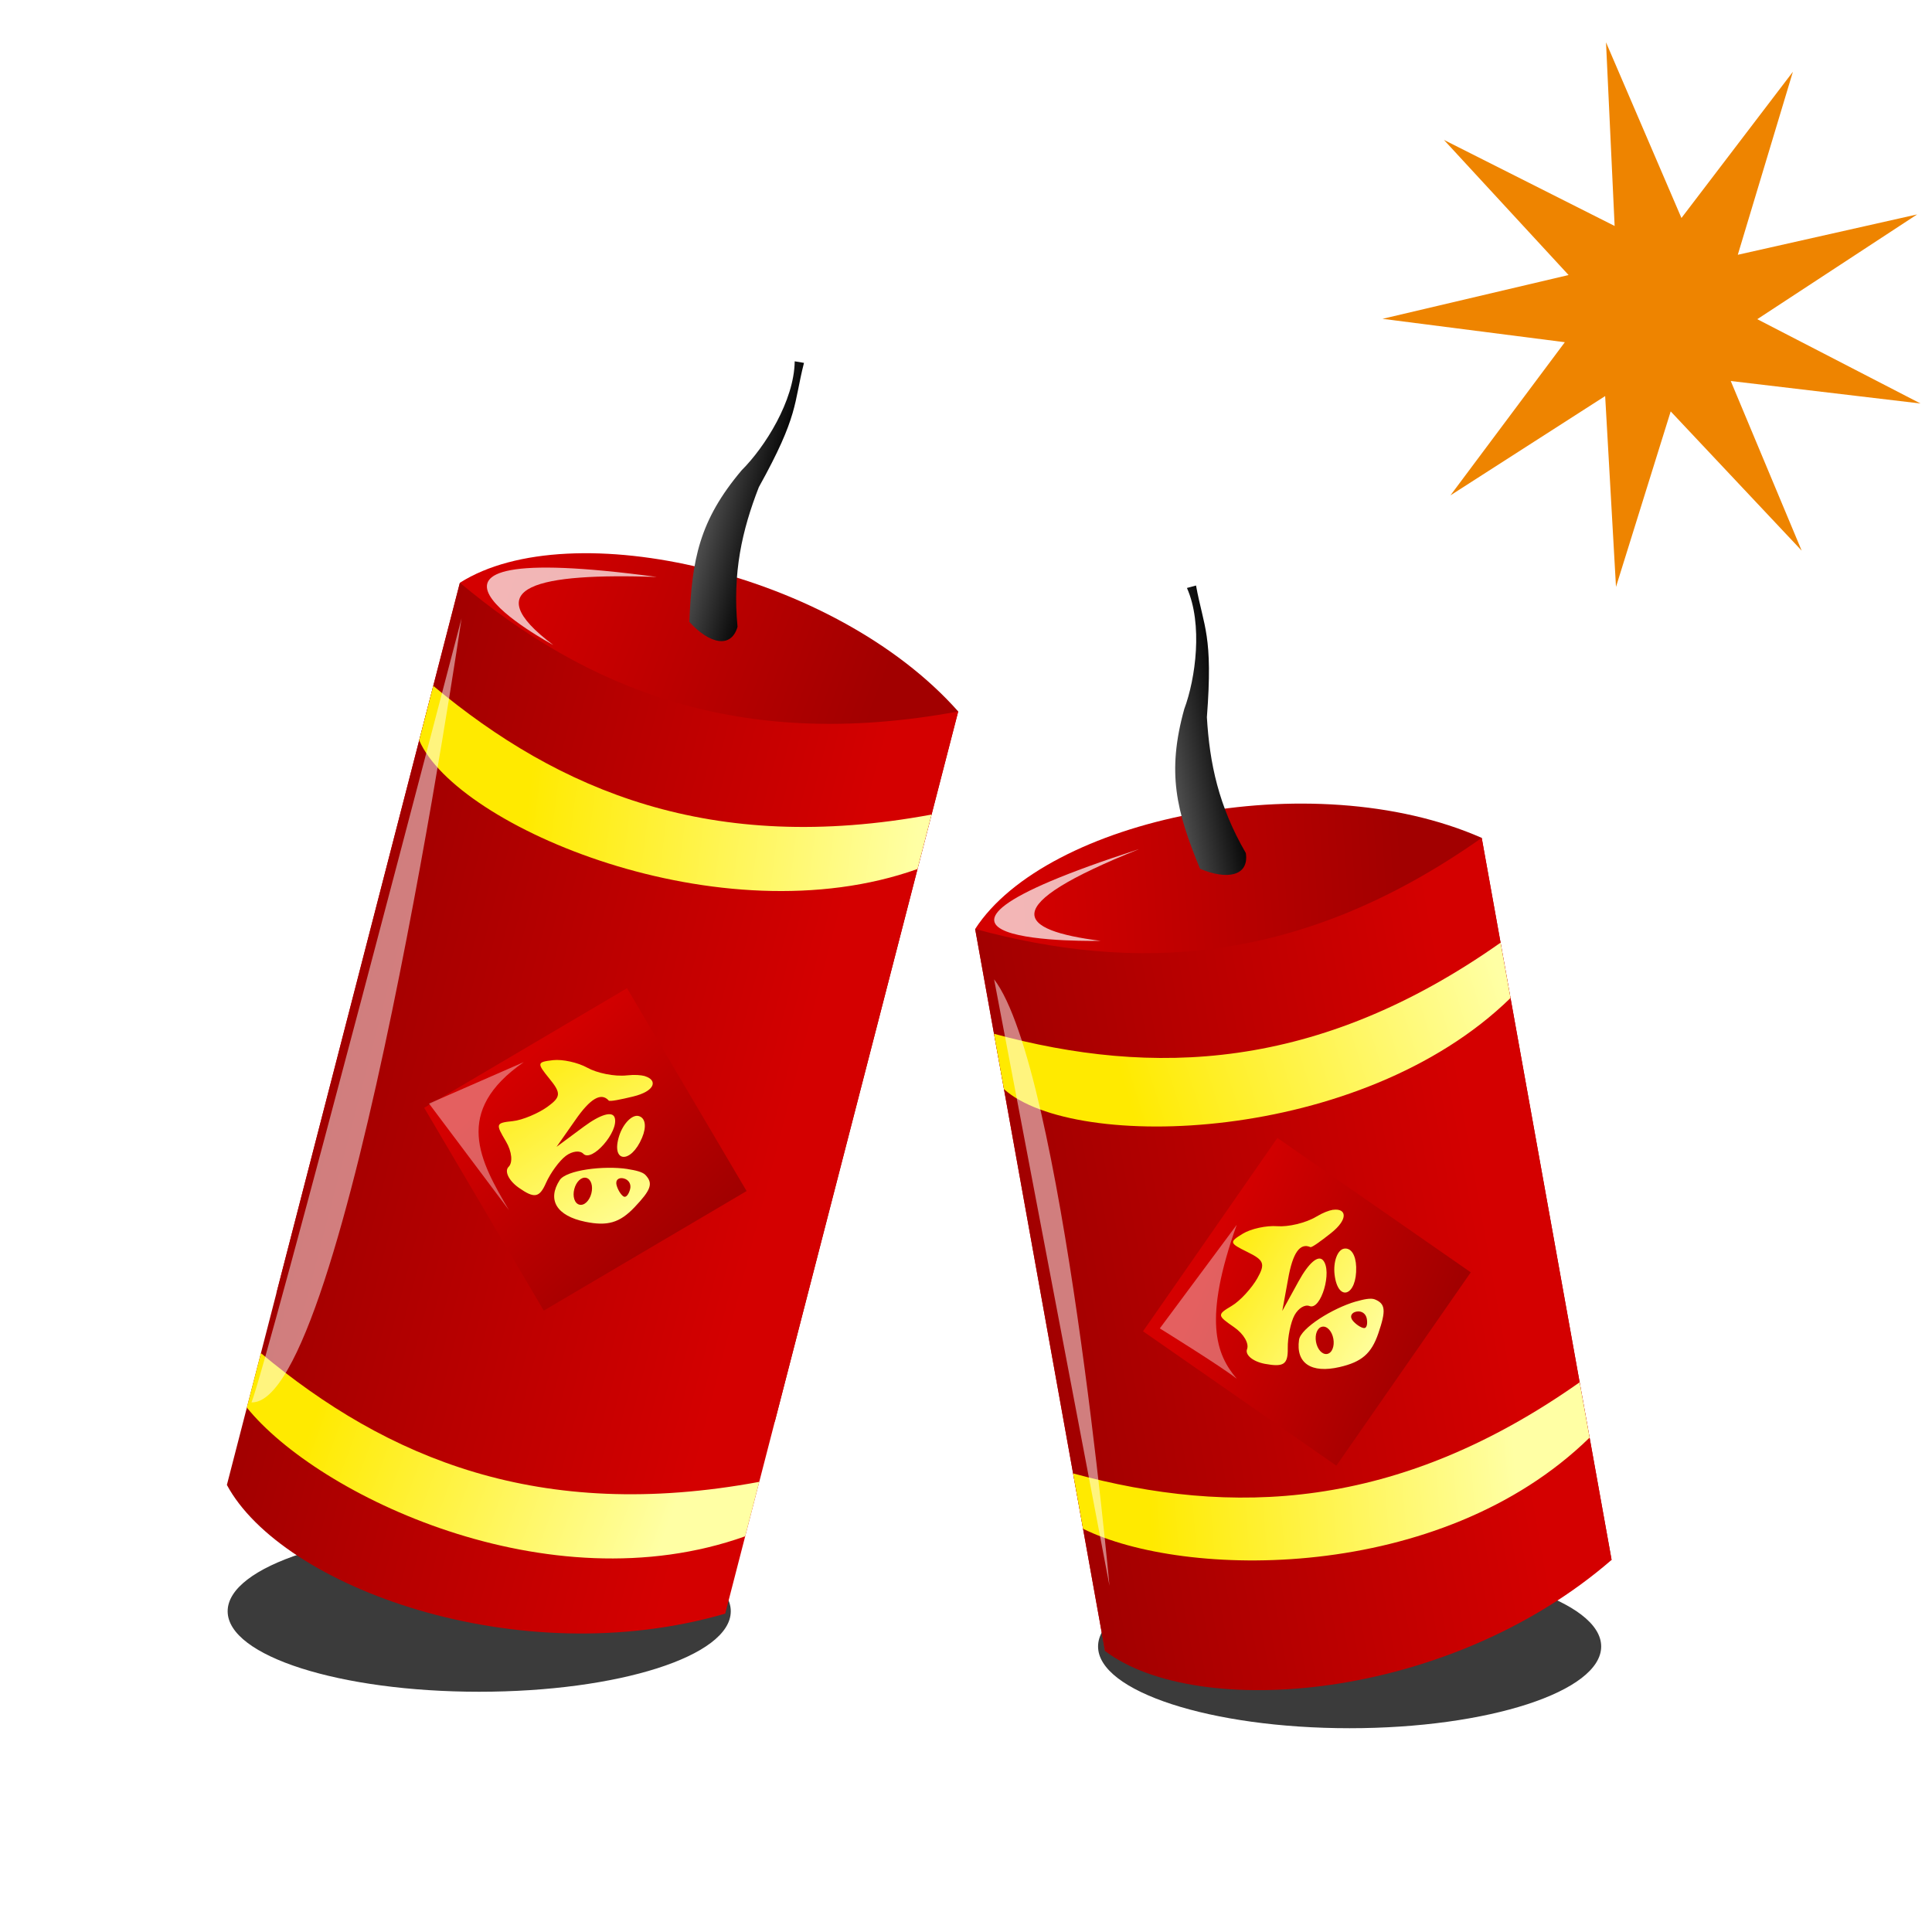
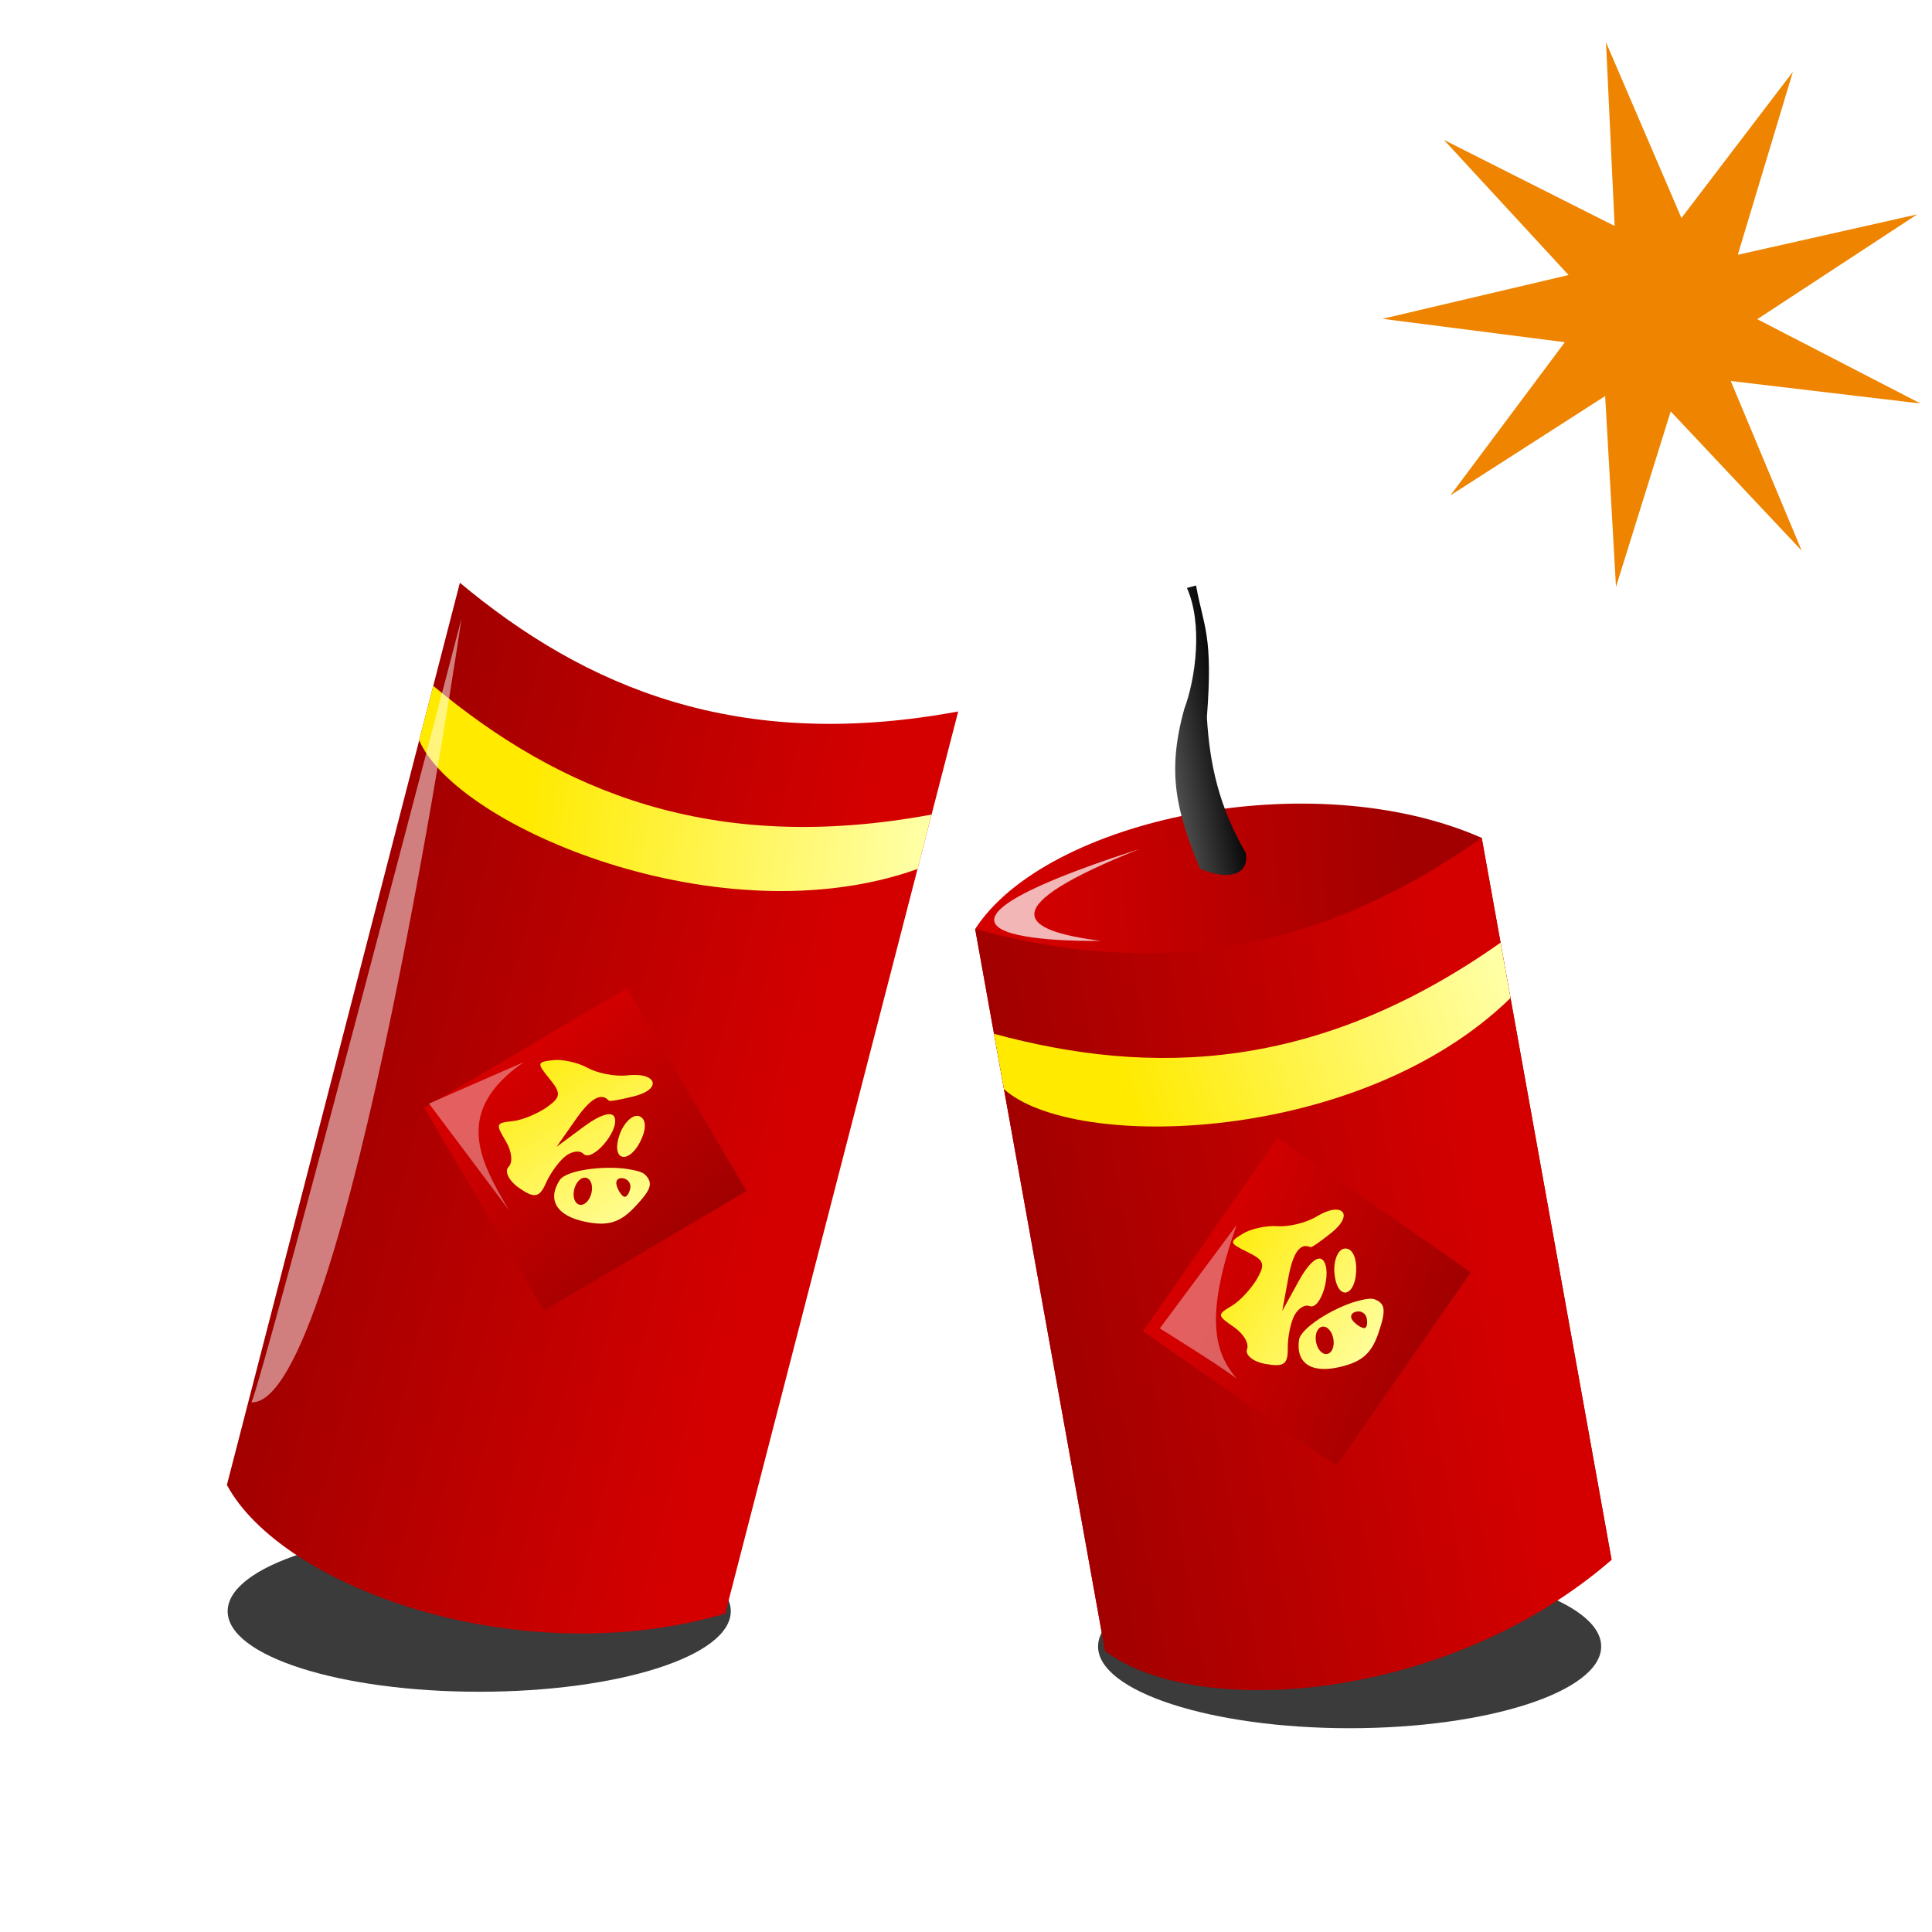
<svg xmlns="http://www.w3.org/2000/svg" xmlns:xlink="http://www.w3.org/1999/xlink" width="48" height="48">
  <title>Fireworks2</title>
  <defs>
    <linearGradient id="linearGradient3669-4">
      <stop stop-color="#ffd73b" id="stop3671-3" offset="0" />
      <stop stop-color="#ee8400" id="stop3673-7" offset="1" />
    </linearGradient>
    <linearGradient id="linearGradient3801">
      <stop stop-color="#a20000" id="stop3803" offset="0" />
      <stop stop-color="#d40000" id="stop3805" offset="1" />
    </linearGradient>
    <linearGradient id="linearGradient3689">
      <stop stop-color="#ffea00" offset="0" id="stop3691" />
      <stop stop-color="#ffffa4" offset="1" id="stop3693" />
    </linearGradient>
    <linearGradient id="linearGradient3651">
      <stop stop-color="#555555" offset="0" id="stop3653" />
      <stop stop-color="#000000" offset="1" id="stop3655" />
    </linearGradient>
    <linearGradient y2="-0.002" x2="0.109" y1="0.122" x1="0.842" id="linearGradient3853" xlink:href="#linearGradient3801" />
    <linearGradient y2="0.397" x2="0.879" y1="0.401" x1="0" id="linearGradient3855" xlink:href="#linearGradient3801" />
    <linearGradient y2="0.5" x2="1" y1="0.534" x1="0.236" id="linearGradient3857" xlink:href="#linearGradient3689" />
    <linearGradient y2="0.523" x2="0.845" y1="0.5" x1="0.126" id="linearGradient3859" xlink:href="#linearGradient3689" />
    <linearGradient y2="0.54" x2="0.045" y1="0.327" x1="1.035" id="linearGradient3861" xlink:href="#linearGradient3801" />
    <linearGradient y2="0.955" x2="1.073" y1="0.026" x1="-0.018" id="linearGradient3863" xlink:href="#linearGradient3689" />
    <linearGradient y2="0.5" x2="1" y1="0.5" x1="-0" id="linearGradient3865" xlink:href="#linearGradient3651" />
    <linearGradient y2="-0.002" x2="0.109" y1="0.122" x1="0.842" id="linearGradient3876" xlink:href="#linearGradient3801" />
    <linearGradient y2="0.495" x2="0.879" y1="0.5" x1="0" id="linearGradient3878" xlink:href="#linearGradient3801" />
    <linearGradient y2="0.5" x2="1" y1="0.534" x1="0.236" id="linearGradient3880" xlink:href="#linearGradient3689" />
    <linearGradient y2="0.523" x2="0.845" y1="0.5" x1="0.126" id="linearGradient3882" xlink:href="#linearGradient3689" />
    <linearGradient y2="0.54" x2="0.045" y1="0.327" x1="1.035" id="linearGradient3884" xlink:href="#linearGradient3801" />
    <linearGradient y2="0.86" x2="1.018" y1="0.064" x1="0.037" id="linearGradient3886" xlink:href="#linearGradient3689" />
    <linearGradient y2="0.5" x2="1" y1="0.5" x1="-0" id="linearGradient3888" xlink:href="#linearGradient3651" />
    <radialGradient gradientUnits="userSpaceOnUse" gradientTransform="matrix(2.187,0.214,-0.176,1.796,-7.826,-6.897)" r="7.494" fy="6.622" fx="7.575" cy="6.622" cx="7.575" id="radialGradient3898" xlink:href="#linearGradient3669-4" />
    <filter id="filter3922">
      <feGaussianBlur id="feGaussianBlur3924" stdDeviation="0.187" />
    </filter>
    <filter height="1.06" y="-0.03" width="1.314" x="-0.157" id="filter3926">
      <feGaussianBlur id="feGaussianBlur3928" stdDeviation="0.187" />
    </filter>
    <filter height="1.46" y="-0.23" width="1.209" x="-0.105" id="filter3936">
      <feGaussianBlur id="feGaussianBlur3938" stdDeviation="0.184" />
    </filter>
    <filter height="1.388" y="-0.194" width="1.246" x="-0.123" id="filter3940">
      <feGaussianBlur id="feGaussianBlur3942" stdDeviation="0.184" />
    </filter>
    <filter height="1.237" y="-0.118" width="1.495" x="-0.248" id="filter3974">
      <feGaussianBlur id="feGaussianBlur3976" stdDeviation="0.252" />
    </filter>
    <filter height="1.185" y="-0.092" width="1.308" x="-0.154" id="filter3978">
      <feGaussianBlur id="feGaussianBlur3980" stdDeviation="0.252" />
    </filter>
    <filter height="1.362" y="-0.181" width="1.725" x="-0.362" id="filter3986">
      <feGaussianBlur id="feGaussianBlur3988" stdDeviation="0.289" />
    </filter>
    <filter height="1.377" y="-0.188" width="1.589" x="-0.294" id="filter3990">
      <feGaussianBlur id="feGaussianBlur3992" stdDeviation="0.289" />
    </filter>
    <filter height="1.621" y="-0.31" width="1.09" x="-0.045" id="filter3674">
      <feGaussianBlur id="feGaussianBlur3676" stdDeviation="0.639" />
    </filter>
  </defs>
  <g>
    <title>Layer 1</title>
    <path fill="#000000" fill-opacity="0.769" fill-rule="evenodd" filter="url(#filter3674)" id="path3900" d="m11.906,38c-3.451,0 -6.25,0.915 -6.25,2.031c0,1.116 2.799,2 6.25,2c3.451,0 6.25,-0.884 6.25,-2c0,-1.116 -2.799,-2.031 -6.25,-2.031zm21.625,0.875c-3.451,0 -6.25,0.915 -6.25,2.031c0,1.116 2.799,2.031 6.25,2.031c3.451,0 6.25,-0.915 6.25,-2.031c0,-1.116 -2.799,-2.031 -6.25,-2.031z" />
    <g transform="matrix(0.984,-0.177,0.177,0.984,-186.509,23.189) " id="g3867">
      <path fill="url(#linearGradient3876)" id="path3788" d="m207.47,37.209c2.22,-2.373 8.948,-2.588 12.79,0l0,18.23c-4.635,-0.054 -8.733,0.073 -12.79,0l0,-18.23l-0,0z" />
      <path fill="url(#linearGradient3878)" d="m207.47,37.209c3.682,1.745 7.743,2.352 12.79,0l0,18.23c-4.623,2.746 -10.845,2.108 -12.79,0l0,-18.23l-0,0z" id="rect3013" />
      <path fill="url(#linearGradient3880)" id="path3790" d="m207.47,39.855c3.682,1.745 7.743,2.352 12.79,0l0,1.397c-4.302,2.915 -11.359,1.849 -12.79,0l0,-1.397l-0,0z" />
-       <path fill="url(#linearGradient3882)" d="m207.47,50.955c3.682,1.745 7.743,2.352 12.79,0l0,1.397c-4.302,2.915 -10.551,1.666 -12.79,0l0,-1.397l-0,0z" id="path3792" />
      <rect fill="url(#linearGradient3884)" id="rect3794" width="5.852" height="5.852" x="182.173" y="-120.434" transform="matrix(0.707,0.707,-0.707,0.707,0,0) " />
      <path fill="url(#linearGradient3886)" d="m214.99,45.65c-0.111,0 -0.258,0.026 -0.438,0.094c-0.294,0.112 -0.739,0.131 -1,0.063c-0.261,-0.068 -0.655,-0.054 -0.875,0.031c-0.377,0.146 -0.374,0.17 0.031,0.469c0.37,0.272 0.391,0.367 0.125,0.688c-0.17,0.205 -0.513,0.475 -0.75,0.562c-0.403,0.149 -0.388,0.175 -0.031,0.531c0.209,0.209 0.297,0.467 0.219,0.594c-0.078,0.127 0.086,0.329 0.375,0.438c0.437,0.164 0.56,0.12 0.625,-0.281c0.043,-0.265 0.186,-0.627 0.312,-0.781c0.127,-0.155 0.302,-0.221 0.406,-0.156c0.261,0.161 0.72,-0.757 0.531,-1.062c-0.094,-0.153 -0.359,0 -0.688,0.406l-0.531,0.656l0.281,-0.75c0.231,-0.633 0.455,-0.844 0.688,-0.688c0.031,0.021 0.278,-0.098 0.562,-0.25c0.501,-0.268 0.491,-0.548 0.156,-0.562l0,-0.001zm0.094,1c-0.165,0 -0.325,0.276 -0.344,0.594c-0.041,0.703 0.458,0.619 0.562,-0.094c0.043,-0.293 -0.04,-0.5 -0.219,-0.5l0,0zm0.062,1.344c-0.594,0.06 -1.469,0.407 -1.562,0.688c-0.184,0.553 0.144,0.881 0.875,0.844c0.557,-0.028 0.833,-0.185 1.094,-0.656c0.286,-0.516 0.309,-0.689 0.062,-0.844c-0.089,-0.056 -0.271,-0.051 -0.469,-0.031l0,-0zm-0.031,0.25c0.132,0 0.219,0.094 0.219,0.219c0,0.125 -0.039,0.219 -0.094,0.219c-0.055,0 -0.173,-0.094 -0.25,-0.219c-0.077,-0.125 -0.007,-0.219 0.125,-0.219zm-0.906,0.219c0.125,0 0.219,0.157 0.219,0.344c0,0.187 -0.094,0.344 -0.219,0.344c-0.125,0 -0.219,-0.157 -0.219,-0.344c0,-0.187 0.094,-0.344 0.219,-0.344z" id="path3002" />
      <path fill="url(#linearGradient3888)" stroke-width="1px" d="m214.15,29.801c0.233,0.951 -0.184,2.25 -0.599,2.95c-0.706,1.468 -0.647,2.453 -0.316,3.974c0.605,0.397 1.172,0.4 1.189,-0.182c-0.46,-1.266 -0.491,-2.356 -0.355,-3.493c0.517,-1.985 0.317,-2.213 0.314,-3.27l-0.234,0.02l0,0z" id="path3796" />
    </g>
    <g transform="matrix(0.968,0.25,-0.25,0.968,261.975,28.943) " id="g3844">
-       <path fill="url(#linearGradient3853)" d="m-246.265,48.659c2.22,-2.373 8.948,-2.588 12.79,0l0,18.23c-4.635,-0.054 -8.733,0.073 -12.79,0l0,-18.23z" id="path3812" />
      <path fill="url(#linearGradient3855)" id="path3814" d="m-246.265,48.659c3.682,1.745 7.743,2.352 12.79,0l0,23.155c-4.623,2.746 -10.845,2.108 -12.79,0l0,-23.155z" />
      <path fill="url(#linearGradient3857)" d="m-246.265,51.305c3.682,1.745 7.743,2.352 12.79,0l0,1.397c-4.302,2.915 -11.359,1.849 -12.79,0l0,-1.397z" id="path3816" />
-       <path fill="url(#linearGradient3859)" id="path3818" d="m-246.265,68.432c3.682,1.745 7.743,2.352 12.79,0l0,1.397c-4.302,2.915 -10.551,1.666 -12.79,0l0,-1.397z" />
      <rect fill="url(#linearGradient3861)" transform="matrix(0.707,0.707,-0.707,0.707,0,0) " y="210.113" x="-128.959" height="5.852" width="5.852" id="rect3820" />
      <path fill="url(#linearGradient3863)" id="path3822" d="m-238.745,59.379c-0.111,0 -0.258,0.026 -0.438,0.094c-0.294,0.112 -0.739,0.131 -1,0.063c-0.261,-0.068 -0.655,-0.054 -0.875,0.031c-0.377,0.146 -0.374,0.17 0.031,0.469c0.37,0.272 0.391,0.367 0.125,0.688c-0.17,0.205 -0.513,0.475 -0.75,0.562c-0.403,0.149 -0.388,0.175 -0.031,0.531c0.209,0.209 0.297,0.467 0.219,0.594c-0.078,0.127 0.086,0.329 0.375,0.438c0.437,0.164 0.56,0.12 0.625,-0.281c0.043,-0.265 0.186,-0.627 0.312,-0.781c0.127,-0.155 0.302,-0.221 0.406,-0.156c0.261,0.161 0.72,-0.757 0.531,-1.062c-0.094,-0.153 -0.359,0 -0.688,0.406l-0.531,0.656l0.281,-0.75c0.231,-0.633 0.455,-0.844 0.688,-0.688c0.031,0.021 0.278,-0.098 0.562,-0.25c0.501,-0.268 0.491,-0.548 0.156,-0.562l0,-0.001zm0.094,1c-0.165,0 -0.325,0.276 -0.344,0.594c-0.041,0.703 0.458,0.619 0.562,-0.094c0.043,-0.293 -0.04,-0.5 -0.219,-0.5l0,0zm0.062,1.344c-0.594,0.06 -1.469,0.407 -1.562,0.688c-0.184,0.553 0.144,0.881 0.875,0.844c0.557,-0.028 0.833,-0.185 1.094,-0.656c0.286,-0.516 0.309,-0.689 0.062,-0.844c-0.089,-0.056 -0.271,-0.051 -0.469,-0.031l0,-0zm-0.031,0.25c0.132,0 0.219,0.094 0.219,0.219c0,0.125 -0.039,0.219 -0.094,0.219c-0.055,0 -0.173,-0.094 -0.25,-0.219c-0.077,-0.125 -0.007,-0.219 0.125,-0.219zm-0.906,0.219c0.125,0 0.219,0.157 0.219,0.344c0,0.187 -0.094,0.344 -0.219,0.344c-0.125,0 -0.219,-0.157 -0.219,-0.344c0,-0.187 0.094,-0.344 0.219,-0.344z" />
-       <path fill="url(#linearGradient3865)" stroke-width="1px" id="path3824" d="m-239.585,41.251c0.233,0.951 -0.184,2.25 -0.599,2.95c-0.706,1.468 -0.647,2.453 -0.316,3.974c0.605,0.397 1.172,0.4 1.189,-0.182c-0.46,-1.266 -0.491,-2.356 -0.355,-3.493c0.517,-1.985 0.317,-2.213 0.314,-3.27l-0.234,0.02l0,0z" />
    </g>
    <path fill="url(#radialGradient3898)" fill-rule="evenodd" d="m47.716,10.025l-4.716,-0.559l1.762,4.214l-3.254,-3.459l-1.359,4.36l-0.269,-4.741l-3.844,2.467l2.842,-3.805l-4.53,-0.581l4.623,-1.088l-3.097,-3.357l4.241,2.138l-0.214,-4.562l1.874,4.364l2.769,-3.633l-1.369,4.547l4.456,-1.003l-3.972,2.603l4.058,2.096z" id="path3890" />
    <path fill="#ffffff" stroke-width="1px" stroke-miterlimit="4" stroke-dashoffset="0" filter="url(#filter3922)" fill-opacity="0.496" id="path3910" d="m6.248,34.842c0.368,-0.882 5.219,-19.479 5.219,-19.479c0,0 -2.867,19.553 -5.219,19.479z" />
-     <path fill="#ffffff" stroke-width="1px" stroke-miterlimit="4" stroke-dashoffset="0" filter="url(#filter3926)" fill-opacity="0.496" id="path3912" d="m24.698,24.331l2.867,15.069c0,0 -1.176,-12.864 -2.867,-15.069z" />
    <path fill="#ffffff" stroke-width="1px" stroke-miterlimit="4" stroke-dashoffset="0" filter="url(#filter3936)" fill-opacity="0.714" id="path3932" d="m16.319,14.334c-2.929,-0.099 -4.521,0.229 -2.573,1.691c0,0 -5.072,-2.72 2.573,-1.691z" />
    <path fill="#ffffff" stroke-width="1px" stroke-miterlimit="4" stroke-dashoffset="0" filter="url(#filter3940)" fill-opacity="0.714" id="path3934" d="m28.3,21.096c-3.581,1.435 -3.03,2.014 -0.956,2.279c0,0 -6.542,0.147 0.956,-2.279z" />
    <path fill="#ffffff" fill-rule="evenodd" filter="url(#filter3978)" fill-opacity="0.455" id="path3944" d="m28.469,9.062c-0.057,0.122 -0.038,0.76 0.125,2.312c-5.216,-2.897 0.958,0.739 -2.375,1.094c-2.267,0.342 1.656,0.417 1.156,1.781c0.374,-0.072 0.597,0.231 0.75,0.625c0.404,-1.357 0.762,-2.531 1.312,-4.438c-0.535,-0.504 -0.877,-1.57 -0.969,-1.375zm-1.094,5.188c-0.349,0.067 -0.818,0.449 -1.469,1.344c0.918,-0.56 1.339,-0.989 1.469,-1.344z" />
    <path fill="#ffffff" fill-opacity="0.679" fill-rule="evenodd" filter="url(#filter3974)" id="path3946" d="m19.688,5c-0.028,0.09 0.07,0.588 0.312,1.562l0.312,-0.844c-0.341,-0.352 -0.586,-0.845 -0.625,-0.719zm-1.406,1.094c-0.059,0.129 1.758,1.236 0.094,1.656c-1.389,0.416 0.474,0.205 0.938,0.781l0.656,-1.875c-1.204,-0.46 -1.661,-0.619 -1.688,-0.562zm0.812,3.062c-0.186,0.181 -0.384,0.483 -0.625,0.938c0.174,-0.143 0.315,-0.284 0.438,-0.406l0.188,-0.531z" />
    <path fill="#ffffff" stroke-width="1px" stroke-miterlimit="4" stroke-dashoffset="0" filter="url(#filter3990)" fill-opacity="0.375" id="path3982" d="m13.011,26.389l-2.352,1.029l1.985,2.646c-0.725,-1.225 -1.4,-2.45 0.368,-3.675z" />
    <path fill="#ffffff" stroke-width="1px" stroke-miterlimit="4" stroke-dashoffset="0" filter="url(#filter3986)" fill-opacity="0.375" id="path3984" d="m30.726,34.254c-0.368,-0.294 -1.911,-1.25 -1.911,-1.25l1.911,-2.573c-0.838,2.352 -0.518,3.214 0,3.822z" />
  </g>
</svg>